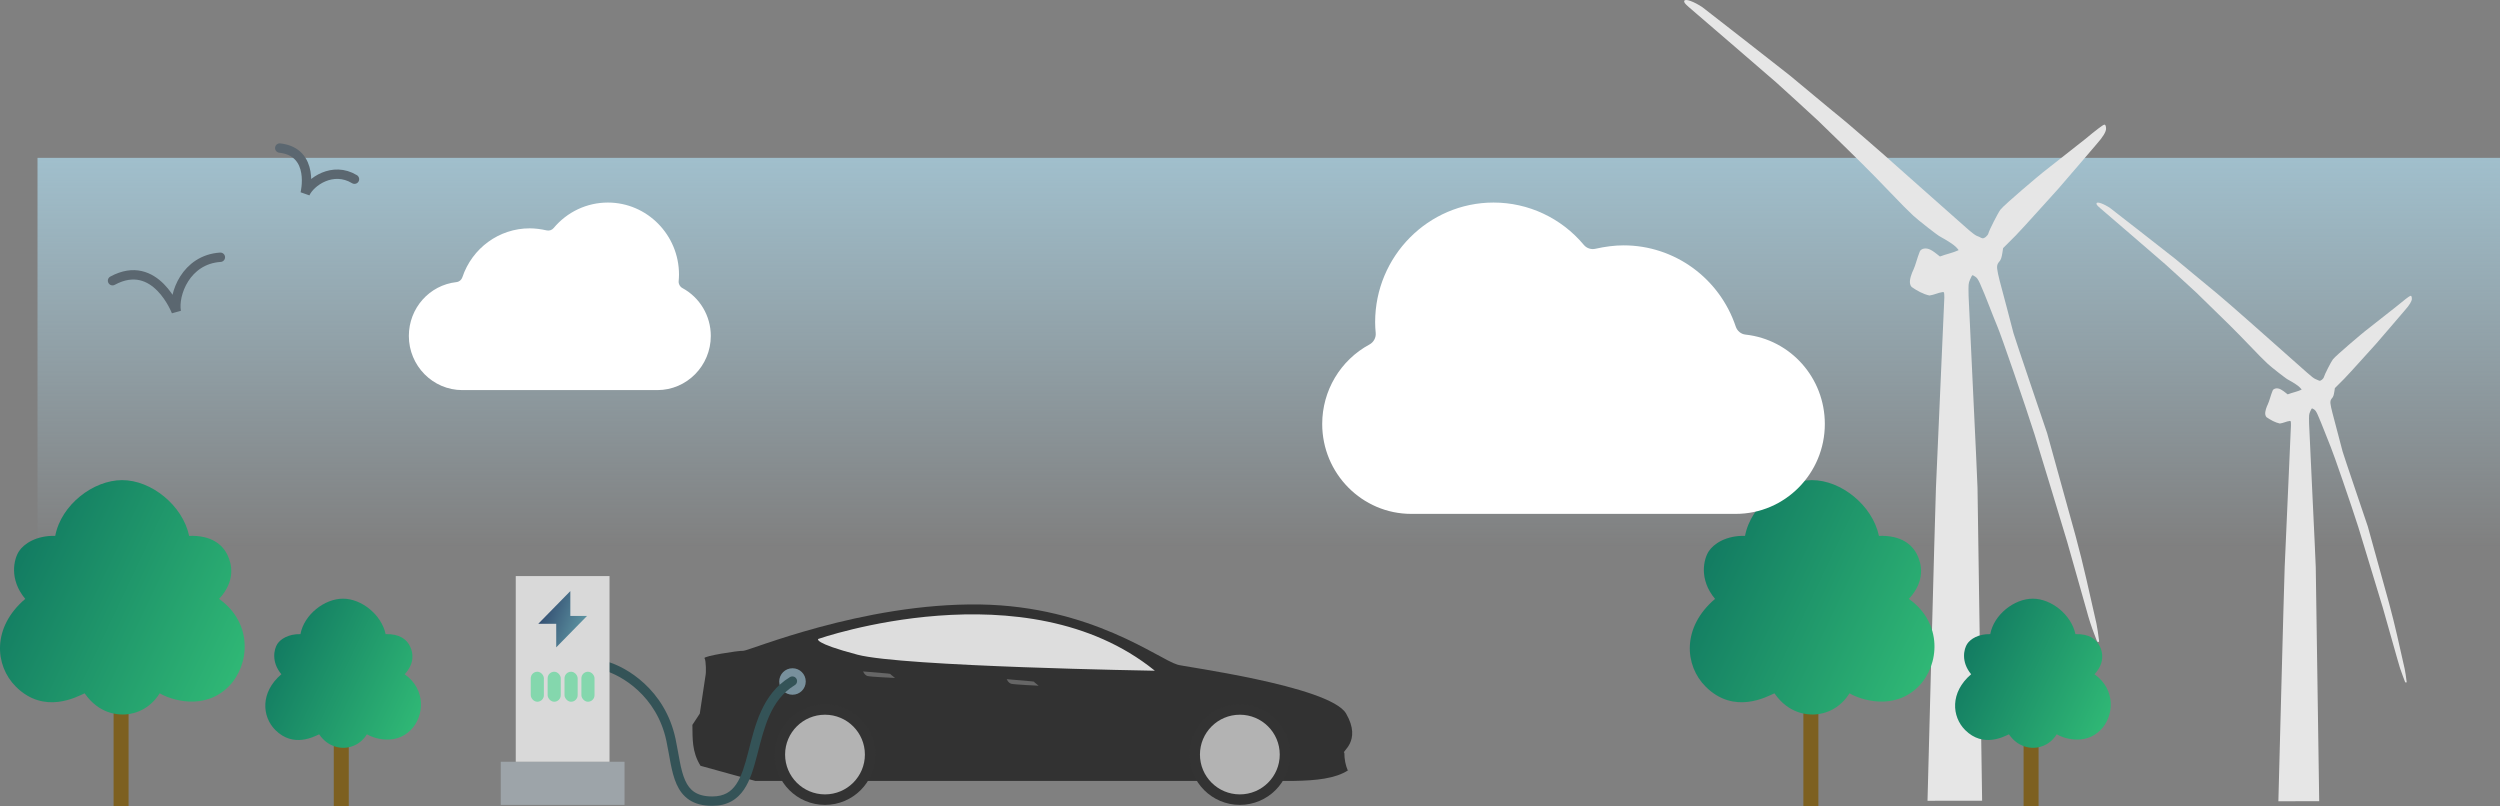
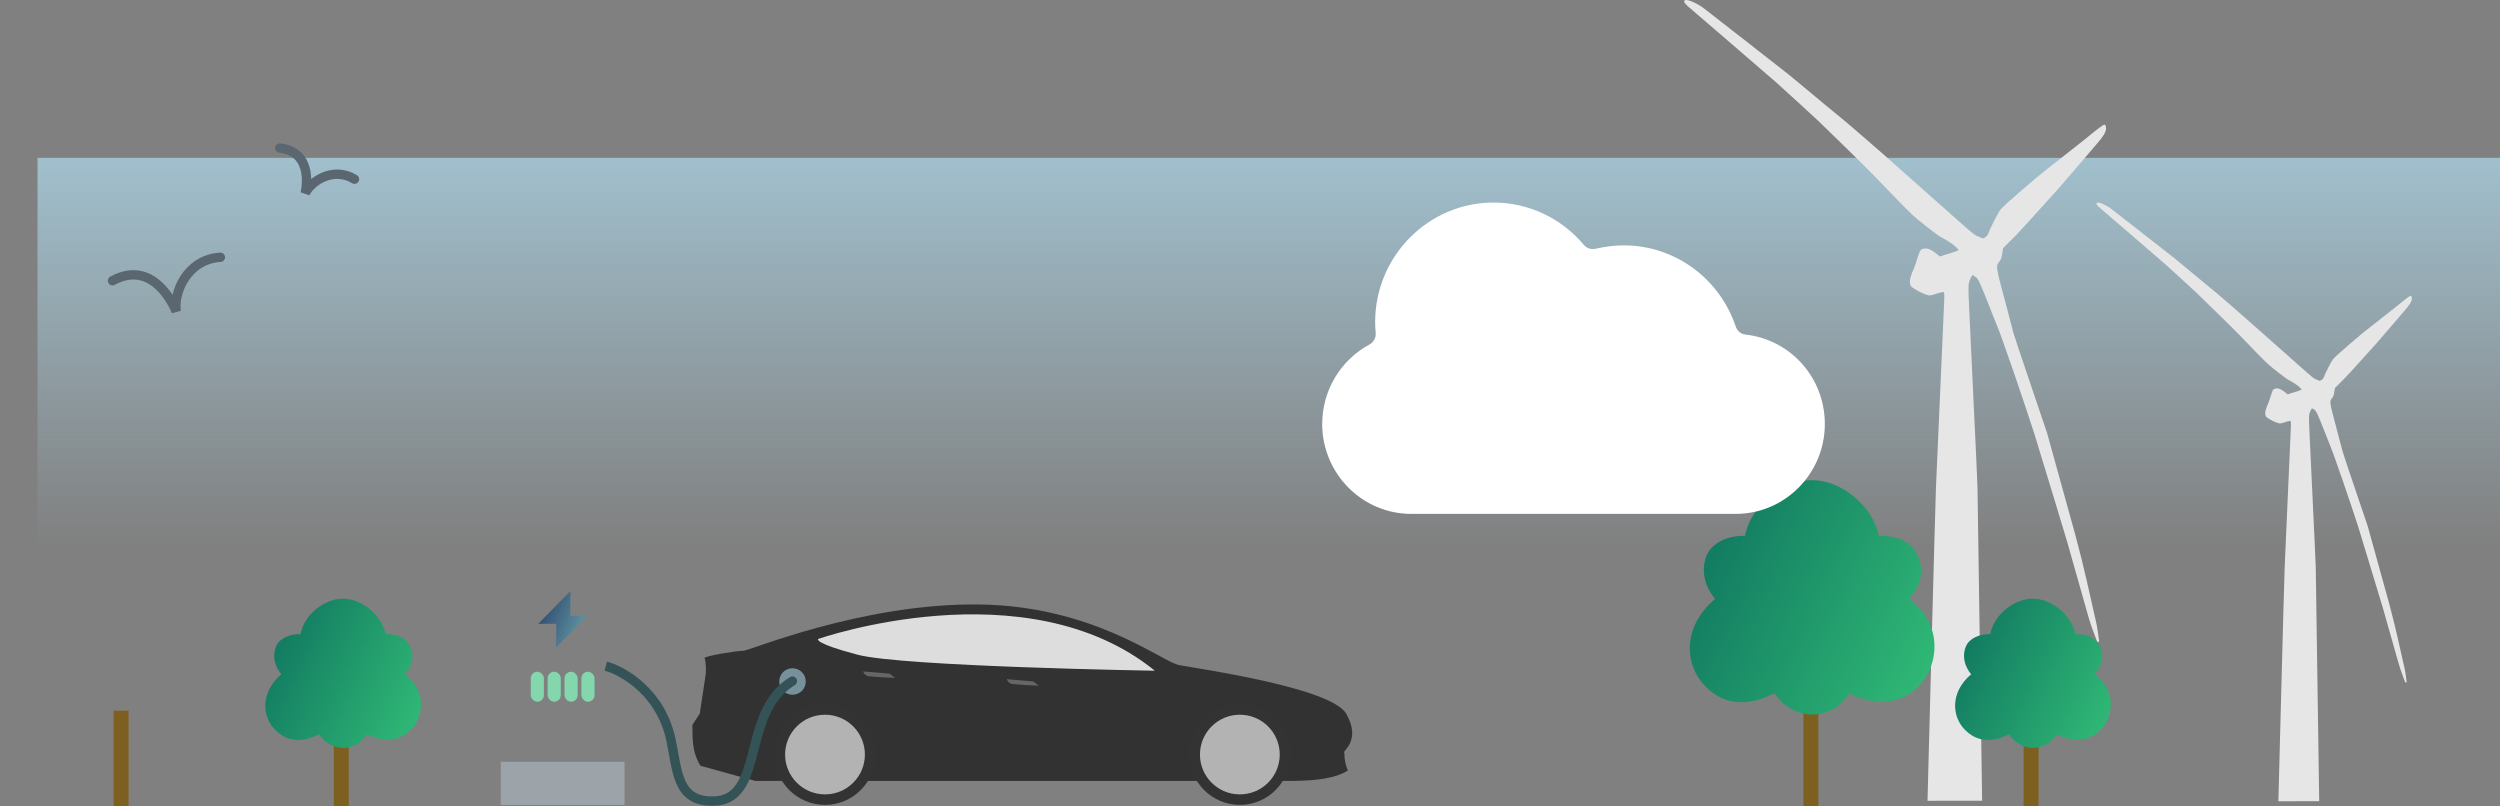
<svg xmlns="http://www.w3.org/2000/svg" width="1333" height="430" viewBox="0 0 1333 430" fill="none">
  <rect x="0" y="0" width="1333" height="430" fill="#808080" stroke="none" />
-   <path opacity="0.8" d="M20 84.168H1333V427.168H20V84.168Z" fill="url(#paint0_linear_2225_1189)" />
+   <path opacity="0.8" d="M20 84.168H1333V427.168H20V84.168" fill="url(#paint0_linear_2225_1189)" />
  <g clip-path="url(#clip0_2225_1189)">
    <path d="M544.036 392.273H532.359C530.931 392.273 529.774 393.429 529.774 394.854V401.194C529.774 402.619 530.931 403.774 532.359 403.774H544.036C545.463 403.774 546.62 402.619 546.62 401.194V394.854C546.62 393.429 545.463 392.273 544.036 392.273Z" fill="white" />
    <path d="M586.74 386.295H575.063C573.636 386.295 572.479 387.45 572.479 388.875V395.216C572.479 396.641 573.636 397.796 575.063 397.796H586.74C588.167 397.796 589.324 396.641 589.324 395.216V388.875C589.324 387.45 588.167 386.295 586.74 386.295Z" fill="#D50000" />
    <path d="M718.872 410.682C712.096 415.166 701.538 416.189 690.098 416.378H402.668L373.515 408.323C368.788 400.692 369.339 393.644 369.182 386.501L373.121 380.522L376.273 359.597C376.43 359.597 376.588 352.203 375.643 350.944C374.855 349.843 393.764 346.854 396.286 347.011C398.807 347.294 459.791 321.366 522.667 322.31C582.075 323.254 617.689 351.416 627.774 354.374C627.459 355.003 709.087 365.545 717.754 380.491C726.421 395.532 714.76 400.912 716.808 401.369C716.808 404.83 717.438 408.024 718.699 410.966L718.872 410.682Z" fill="#323232" />
    <path d="M661.088 429.167C675.935 429.167 687.971 417.15 687.971 402.327C687.971 387.503 675.935 375.486 661.088 375.486C646.24 375.486 634.204 387.503 634.204 402.327C634.204 417.15 646.24 429.167 661.088 429.167Z" fill="#333333" />
    <path d="M661.087 423.567C672.836 423.567 682.361 414.058 682.361 402.327C682.361 390.597 672.836 381.088 661.087 381.088C649.338 381.088 639.813 390.597 639.813 402.327C639.813 414.058 649.338 423.567 661.087 423.567Z" fill="#B3B3B3" />
    <path d="M439.889 429.167C454.737 429.167 466.773 417.15 466.773 402.327C466.773 387.503 454.737 375.486 439.889 375.486C425.042 375.486 413.006 387.503 413.006 402.327C413.006 417.15 425.042 429.167 439.889 429.167Z" fill="#333333" />
    <path d="M439.889 423.567C451.638 423.567 461.162 414.058 461.162 402.327C461.162 390.597 451.638 381.088 439.889 381.088C428.14 381.088 418.615 390.597 418.615 402.327C418.615 414.058 428.14 423.567 439.889 423.567Z" fill="#B3B3B3" />
    <path d="M553.805 365.623L551.441 363.703C551.441 363.703 551.993 363.451 549.865 363.263C547.754 363.058 536.786 362.13 536.786 362.13C536.786 362.13 537.574 364.144 539.197 364.584C540.82 365.025 553.805 365.623 553.805 365.623ZM477.22 361.469L474.856 359.581C474.856 359.581 475.392 359.329 473.28 359.109C471.169 358.952 460.201 358.008 460.201 358.008C460.201 358.008 460.989 360.022 462.596 360.462C464.22 360.903 477.22 361.485 477.22 361.485V361.469Z" fill="#666666" />
    <path d="M422.555 370.437C426.463 370.437 429.63 367.274 429.63 363.373C429.63 359.471 426.463 356.309 422.555 356.309C418.647 356.309 415.479 359.471 415.479 363.373C415.479 367.274 418.647 370.437 422.555 370.437Z" fill="#78909C" />
    <path d="M615.656 357.63C615.656 357.63 481.191 355.427 457.238 349.087C433.286 342.762 436.28 340.685 436.28 340.685C436.28 340.685 546.95 301.998 615.656 357.535V357.63Z" fill="#DDDDDD" />
  </g>
  <rect x="267" y="406.168" width="66" height="23" fill="#9DA4A9" />
  <path d="M357.762 394.528L355.316 395.045L357.762 394.528ZM423.797 365.305C424.978 364.588 425.354 363.051 424.637 361.871C423.92 360.69 422.383 360.314 421.203 361.031L423.797 365.305ZM322.34 357.579C331.059 359.965 350.203 370.859 355.316 395.045L360.208 394.011C354.605 367.508 333.651 355.491 323.66 352.757L322.34 357.579ZM355.316 395.045C356.206 399.255 356.787 403.085 357.585 407.132C358.351 411.011 359.27 414.799 360.744 418.106C362.232 421.445 364.332 424.401 367.509 426.495C370.685 428.589 374.705 429.668 379.767 429.668V424.668C375.42 424.668 372.425 423.747 370.261 422.321C368.098 420.895 366.532 418.811 365.311 416.07C364.075 413.297 363.241 409.965 362.491 406.164C361.774 402.531 361.076 398.121 360.208 394.011L355.316 395.045ZM379.767 429.668C383.71 429.668 387.057 428.858 389.899 427.311C392.739 425.765 394.938 423.558 396.698 420.961C400.146 415.872 402.052 409.033 403.829 402.169C407.5 387.987 410.835 373.175 423.797 365.305L421.203 361.031C406.165 370.161 402.5 387.349 398.988 400.916C397.173 407.928 395.441 413.901 392.558 418.156C391.152 420.231 389.513 421.828 387.509 422.92C385.507 424.009 383.007 424.668 379.767 424.668V429.668Z" fill="#345357" />
-   <rect x="275" y="307.168" width="50" height="99" fill="#D9D9D9" />
  <path d="M313 328.424H304.105V315.168L287 332.61H296.579V345.168L313 328.424Z" fill="url(#paint1_linear_2225_1189)" />
  <path d="M1027.75 426.975C1027.75 426.975 1031.75 272.771 1032.25 260.012C1032.93 242.384 1036.74 160.252 1036.72 158.644C1036.67 155.82 1036.64 155.72 1035.89 155.72C1033.45 156.036 1031.22 157.273 1028.77 157.561C1025.36 156.819 1022.15 154.991 1019.28 153.037C1017.53 151.063 1018.64 147.755 1019.55 145.356C1019.76 144.818 1020.58 143.236 1021.08 141.674C1023.93 132.793 1023.56 133.588 1025.3 132.68C1028.2 131.755 1030.93 134.076 1033.15 135.792L1034.37 136.767C1037.65 135.488 1041.15 134.884 1044.34 133.397C1044.42 133.342 1043.82 132.613 1043 131.78C1041.67 130.418 1039.03 128.685 1033.9 125.815C1032.94 125.278 1023.02 117.647 1020.2 115.018C1017 112.032 1014.03 109.032 1006.4 101.072C996.653 90.904 991.683 85.972 969.356 64.307C966.923 61.949 948.82 45.525 947.108 43.983C943.959 41.138 901.645 4.817 900.525 3.834C898.284 1.872 897.784 1.178 898.075 0.427C898.563 -0.848 903.312 0.854 907.819 3.919C909.143 4.821 951.894 38.322 954.398 40.28C955.593 41.213 979.903 61.57 981.319 62.578C982.936 63.728 1006.67 84.31 1009.24 86.743C1010.65 88.076 1042.42 116.089 1048.13 121.204C1051.13 123.887 1053.21 125.486 1054.12 125.807C1054.88 126.078 1055.67 126.423 1055.87 126.578C1056.07 126.732 1056.58 126.944 1057 127.048C1057.97 127.286 1059.91 125.686 1060.24 124.374C1060.66 122.658 1065.38 113.406 1066.65 111.773C1068.82 108.999 1087.58 93.22 1089.36 91.841C1091.14 90.463 1111.06 74.8 1111.78 74.2C1117.53 69.41 1121.15 66.661 1121.93 66.49C1122.59 66.344 1122.94 67.069 1122.95 68.631C1122.95 70.297 1121.25 73.096 1118.06 76.675C1116.89 77.991 1098.69 99.385 1097.45 100.685C1096.2 101.984 1078.33 122.012 1074.69 125.665L1068.05 132.305L1067.76 134.23C1067.24 137.7 1066.93 138.52 1065.68 139.903C1064.86 140.899 1064.74 142.128 1064.9 143.386C1065.04 144.456 1065.51 147.122 1066.27 149.867C1066.52 150.784 1073.35 176.468 1073.59 177.622C1073.89 179.03 1091.14 229.77 1091.53 230.966C1091.91 232.161 1106.49 284.801 1106.72 285.809C1110.93 301.234 1114.27 316.876 1117.82 332.463C1118.19 334.217 1118.9 338.674 1119.24 341.836C1119.21 342.14 1119.05 342.331 1118.76 342.331C1118.48 342.331 1118.16 342.065 1118.06 341.744C1117.95 341.423 1117.34 339.803 1116.69 338.149C1115.13 334.142 1113.8 330.03 1112.59 325.494C1112.04 323.441 1103.12 292.041 1102.2 288.821C1101.28 285.601 1085.78 234.669 1084.82 231.632C1080.05 216.586 1066.97 178.593 1065.08 174.277C1061.86 166.588 1059.1 158.711 1055.7 151.096C1054.63 148.792 1054.06 148.118 1053.32 147.589C1052.59 147.076 1051.85 146.701 1051.67 146.764C1051.48 146.822 1050.93 147.847 1050.44 149.038C1049.55 151.179 1049.54 151.279 1049.65 157.723C1049.72 161.31 1054.33 254.63 1054.41 260.062L1056.87 426.933L1027.75 426.975Z" fill="#E6E6E6" />
  <path d="M1214.83 427.231C1214.83 427.231 1217.82 311.95 1218.19 302.412C1218.71 289.233 1221.55 227.833 1221.54 226.631C1221.5 224.519 1221.48 224.445 1220.92 224.445C1219.09 224.681 1217.43 225.606 1215.59 225.821C1213.05 225.267 1210.64 223.9 1208.5 222.439C1207.19 220.963 1208.02 218.491 1208.7 216.697C1208.86 216.295 1209.47 215.112 1209.85 213.944C1211.98 207.305 1211.7 207.9 1213 207.221C1215.17 206.529 1217.21 208.264 1218.87 209.547L1219.78 210.276C1222.23 209.32 1224.85 208.868 1227.23 207.756C1227.29 207.716 1226.84 207.171 1226.23 206.548C1225.24 205.53 1223.26 204.234 1219.43 202.089C1218.71 201.687 1211.29 195.982 1209.19 194.017C1206.8 191.784 1204.58 189.542 1198.87 183.591C1191.58 175.99 1187.87 172.303 1171.18 156.106C1169.36 154.344 1155.83 142.065 1154.55 140.913C1152.19 138.786 1120.56 111.632 1119.72 110.897C1118.05 109.43 1117.67 108.912 1117.89 108.35C1118.25 107.398 1121.8 108.67 1125.17 110.961C1126.16 111.635 1158.12 136.681 1159.99 138.144C1160.89 138.842 1179.06 154.06 1180.12 154.814C1181.33 155.673 1199.08 171.06 1200.99 172.879C1202.05 173.875 1225.8 194.817 1230.07 198.641C1232.31 200.647 1233.86 201.843 1234.54 202.082C1235.11 202.285 1235.7 202.543 1235.85 202.659C1236 202.774 1236.38 202.933 1236.7 203.01C1237.42 203.188 1238.87 201.992 1239.12 201.011C1239.44 199.728 1242.96 192.812 1243.92 191.591C1245.54 189.517 1259.56 177.721 1260.89 176.69C1262.22 175.659 1277.11 163.951 1277.65 163.502C1281.95 159.921 1284.66 157.866 1285.24 157.738C1285.74 157.629 1285.99 158.171 1286 159.339C1286 160.584 1284.73 162.677 1282.35 165.352C1281.47 166.336 1267.87 182.33 1266.94 183.301C1266 184.273 1252.65 199.246 1249.92 201.977L1244.96 206.94L1244.74 208.379C1244.35 210.973 1244.12 211.587 1243.18 212.621C1242.57 213.365 1242.49 214.283 1242.61 215.224C1242.71 216.024 1243.06 218.017 1243.63 220.069C1243.82 220.755 1248.92 239.956 1249.1 240.819C1249.33 241.871 1262.22 279.804 1262.51 280.697C1262.8 281.591 1273.69 320.944 1273.87 321.697C1277.02 333.229 1279.52 344.922 1282.16 356.575C1282.45 357.886 1282.97 361.218 1283.23 363.582C1283.21 363.809 1283.09 363.952 1282.87 363.952C1282.66 363.952 1282.42 363.753 1282.34 363.513C1282.27 363.274 1281.81 362.062 1281.33 360.826C1280.16 357.83 1279.16 354.757 1278.26 351.365C1277.85 349.83 1271.17 326.356 1270.49 323.949C1269.8 321.542 1258.22 283.466 1257.5 281.196C1253.93 269.948 1244.15 241.544 1242.74 238.318C1240.34 232.569 1238.27 226.681 1235.73 220.988C1234.93 219.266 1234.5 218.761 1233.95 218.366C1233.4 217.983 1232.85 217.703 1232.71 217.749C1232.57 217.793 1232.16 218.559 1231.79 219.45C1231.13 221.05 1231.12 221.125 1231.21 225.943C1231.25 228.624 1234.7 298.389 1234.76 302.449L1236.6 427.199L1214.83 427.231Z" fill="#E6E6E6" />
  <line x1="64.558" y1="378.906" x2="64.558" y2="429.783" stroke="#7D6020" stroke-width="8" />
  <line x1="181.966" y1="397.648" x2="181.966" y2="429.781" stroke="#7D6020" stroke-width="8" />
-   <path fill-rule="evenodd" clip-rule="evenodd" d="M45.134 369.677C52.876 380.874 63.028 380.98 65.601 380.98C68.386 380.98 78.398 380.367 85.161 369.677C90.886 373.074 108.771 379.159 121.863 366.1C133.207 354.731 135.053 332.288 116.824 319.335C125.955 309.437 123.382 300.461 121.455 296.272C118.654 290.163 112.594 285.377 100.841 285.712C97.444 269.541 80.734 256 65.143 256C49.675 256 32.59 269.198 29.453 285.712C19.285 285.483 12.695 289.983 10.114 293.936C7.46 298.019 4.666 308.734 13.462 319.335C-4.407 334.542 -2.79 354.878 8.431 366.1C23.671 381.323 41.189 371.392 45.134 369.677Z" fill="url(#paint2_linear_2225_1189)" />
  <path fill-rule="evenodd" clip-rule="evenodd" d="M170.173 391.54C175.099 398.664 181.558 398.732 183.195 398.732C184.967 398.732 191.337 398.342 195.64 391.54C199.282 393.702 210.662 397.573 218.992 389.264C226.21 382.031 227.384 367.752 215.786 359.51C221.595 353.212 219.959 347.502 218.732 344.836C216.95 340.949 213.094 337.904 205.617 338.117C203.455 327.828 192.823 319.213 182.904 319.213C173.062 319.213 162.191 327.61 160.196 338.117C153.726 337.972 149.533 340.835 147.891 343.35C146.202 345.948 144.425 352.765 150.022 359.51C138.652 369.186 139.681 382.125 146.821 389.264C156.517 398.95 167.663 392.631 170.173 391.54Z" fill="url(#paint3_linear_2225_1189)" />
  <line x1="965.558" y1="378.906" x2="965.558" y2="429.783" stroke="#7D6020" stroke-width="8" />
  <line x1="1082.97" y1="397.648" x2="1082.97" y2="429.781" stroke="#7D6020" stroke-width="8" />
  <path fill-rule="evenodd" clip-rule="evenodd" d="M946.134 369.677C953.876 380.874 964.028 380.98 966.601 380.98C969.386 380.98 979.398 380.367 986.161 369.677C991.886 373.074 1009.77 379.159 1022.86 366.1C1034.21 354.731 1036.05 332.288 1017.82 319.335C1026.95 309.437 1024.38 300.461 1022.45 296.272C1019.65 290.163 1013.59 285.377 1001.84 285.712C998.444 269.541 981.734 256 966.143 256C950.675 256 933.59 269.198 930.453 285.712C920.285 285.483 913.695 289.983 911.114 293.936C908.46 298.019 905.666 308.734 914.462 319.335C896.593 334.542 898.21 354.878 909.431 366.1C924.671 381.323 942.189 371.392 946.134 369.677Z" fill="url(#paint4_linear_2225_1189)" />
  <path fill-rule="evenodd" clip-rule="evenodd" d="M1071.17 391.54C1076.1 398.664 1082.56 398.732 1084.19 398.732C1085.97 398.732 1092.34 398.342 1096.64 391.54C1100.28 393.702 1111.66 397.573 1119.99 389.264C1127.21 382.031 1128.38 367.752 1116.79 359.51C1122.6 353.212 1120.96 347.502 1119.73 344.836C1117.95 340.949 1114.09 337.904 1106.62 338.117C1104.46 327.828 1093.82 319.213 1083.9 319.213C1074.06 319.213 1063.19 327.61 1061.2 338.117C1054.73 337.972 1050.53 340.835 1048.89 343.35C1047.2 345.948 1045.43 352.765 1051.02 359.51C1039.65 369.186 1040.68 382.125 1047.82 389.264C1057.52 398.95 1068.66 392.631 1071.17 391.54Z" fill="url(#paint5_linear_2225_1189)" />
  <rect x="283" y="358.168" width="7" height="16" rx="3.5" fill="#84D7AD" />
  <rect x="292" y="358.168" width="7" height="16" rx="3.5" fill="#84D7AD" />
  <rect x="301" y="358.168" width="7" height="16" rx="3.5" fill="#84D7AD" />
  <rect x="310" y="358.168" width="7" height="16" rx="3.5" fill="#84D7AD" />
  <path d="M60 149.669C83 137.168 94 166.168 94 166.168C92.333 157.001 99.1 138.368 117.5 137.168" stroke="#5B6770" stroke-width="5" stroke-linecap="round" />
  <path d="M149.159 78.934C168.248 81.062 162.698 103.133 162.698 103.133C165.542 96.916 177.435 88.541 189.012 95.541" stroke="#5B6770" stroke-width="5" stroke-linecap="round" />
-   <path d="M282.443 121.75C266.171 121.75 251.73 132.263 246.522 147.869C246.055 149.251 244.833 150.27 243.396 150.415C228.92 152.016 218 164.348 218 179.117C218 195.05 230.788 208 246.522 208H350.478C366.212 208 379 195.05 379 179.117C379 168.422 373.181 158.637 363.841 153.58C362.512 152.853 361.722 151.398 361.865 149.87C361.973 148.742 362.045 147.578 362.045 146.414C362.045 125.243 345.018 108 324.112 108C312.976 108 302.415 112.947 295.195 121.605C294.297 122.696 292.824 123.169 291.459 122.842C288.37 122.151 285.353 121.75 282.443 121.75Z" fill="white" />
  <path d="M865.728 130.826C892.815 130.826 916.853 148.277 925.523 174.183C926.3 176.477 928.333 178.168 930.725 178.41C954.822 181.067 973 201.537 973 226.054C973 252.503 951.713 274 925.523 274H752.477C726.287 274 705 252.503 705 226.054C705 208.3 714.687 192.057 730.233 183.663C732.446 182.455 733.761 180.04 733.522 177.504C733.343 175.632 733.223 173.7 733.223 171.767C733.223 136.623 761.566 108 796.366 108C814.903 108 832.482 116.212 844.501 130.584C845.996 132.396 848.448 133.181 850.72 132.637C855.862 131.49 860.885 130.826 865.728 130.826Z" fill="white" />
  <defs>
    <linearGradient id="paint0_linear_2225_1189" x1="676" y1="16.096" x2="676" y2="291.551" gradientUnits="userSpaceOnUse">
      <stop stop-color="#B6E9FF" />
      <stop offset="1" stop-color="#B6E9FF" stop-opacity="0" />
    </linearGradient>
    <linearGradient id="paint1_linear_2225_1189" x1="287" y1="315.168" x2="319.737" y2="328.063" gradientUnits="userSpaceOnUse">
      <stop stop-color="#293D66" />
      <stop offset="1" stop-color="#67A5AD" />
    </linearGradient>
    <linearGradient id="paint2_linear_2225_1189" x1="0" y1="256" x2="154.896" y2="329.488" gradientUnits="userSpaceOnUse">
      <stop stop-color="#0D705E" />
      <stop offset="1" stop-color="#32BD77" />
    </linearGradient>
    <linearGradient id="paint3_linear_2225_1189" x1="141.456" y1="319.213" x2="240.009" y2="365.97" gradientUnits="userSpaceOnUse">
      <stop stop-color="#0D705E" />
      <stop offset="1" stop-color="#32BD77" />
    </linearGradient>
    <linearGradient id="paint4_linear_2225_1189" x1="901" y1="256" x2="1055.9" y2="329.488" gradientUnits="userSpaceOnUse">
      <stop stop-color="#0D705E" />
      <stop offset="1" stop-color="#32BD77" />
    </linearGradient>
    <linearGradient id="paint5_linear_2225_1189" x1="1042.46" y1="319.213" x2="1141.01" y2="365.97" gradientUnits="userSpaceOnUse">
      <stop stop-color="#0D705E" />
      <stop offset="1" stop-color="#32BD77" />
    </linearGradient>
    <clipPath id="clip0_2225_1189">
      <rect width="353" height="107" fill="white" transform="translate(368 322.168)" />
    </clipPath>
  </defs>
</svg>